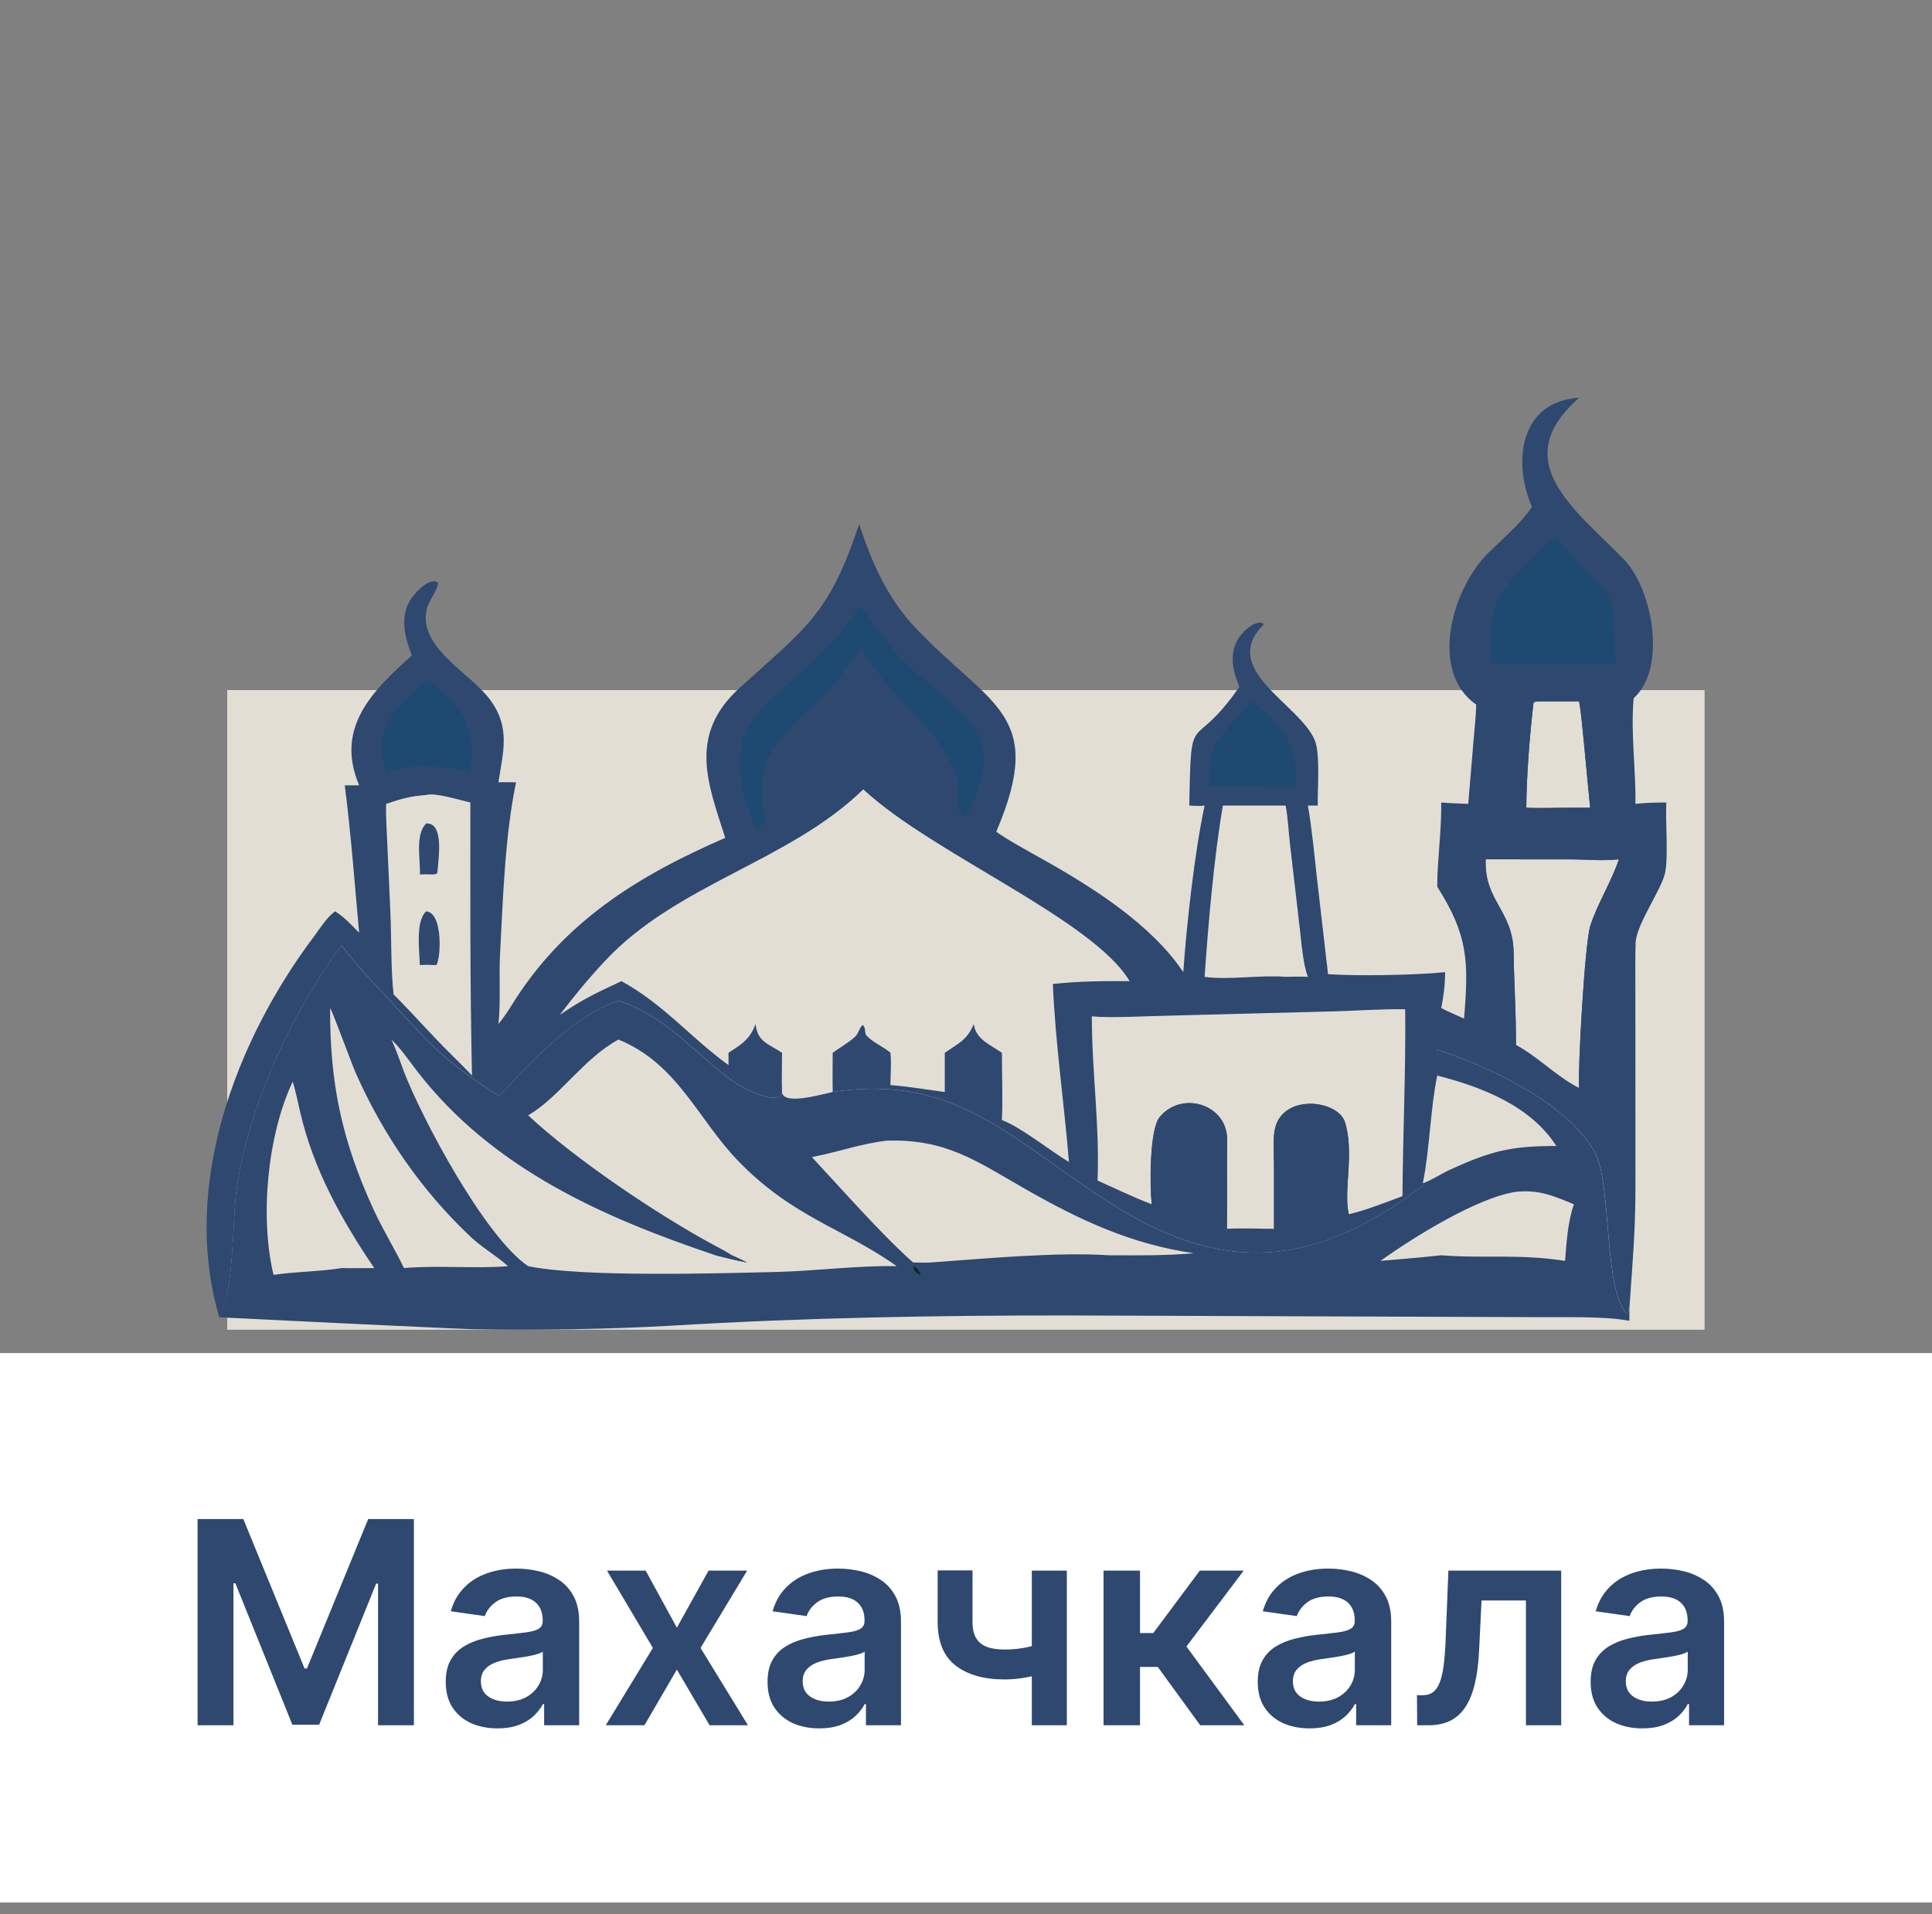
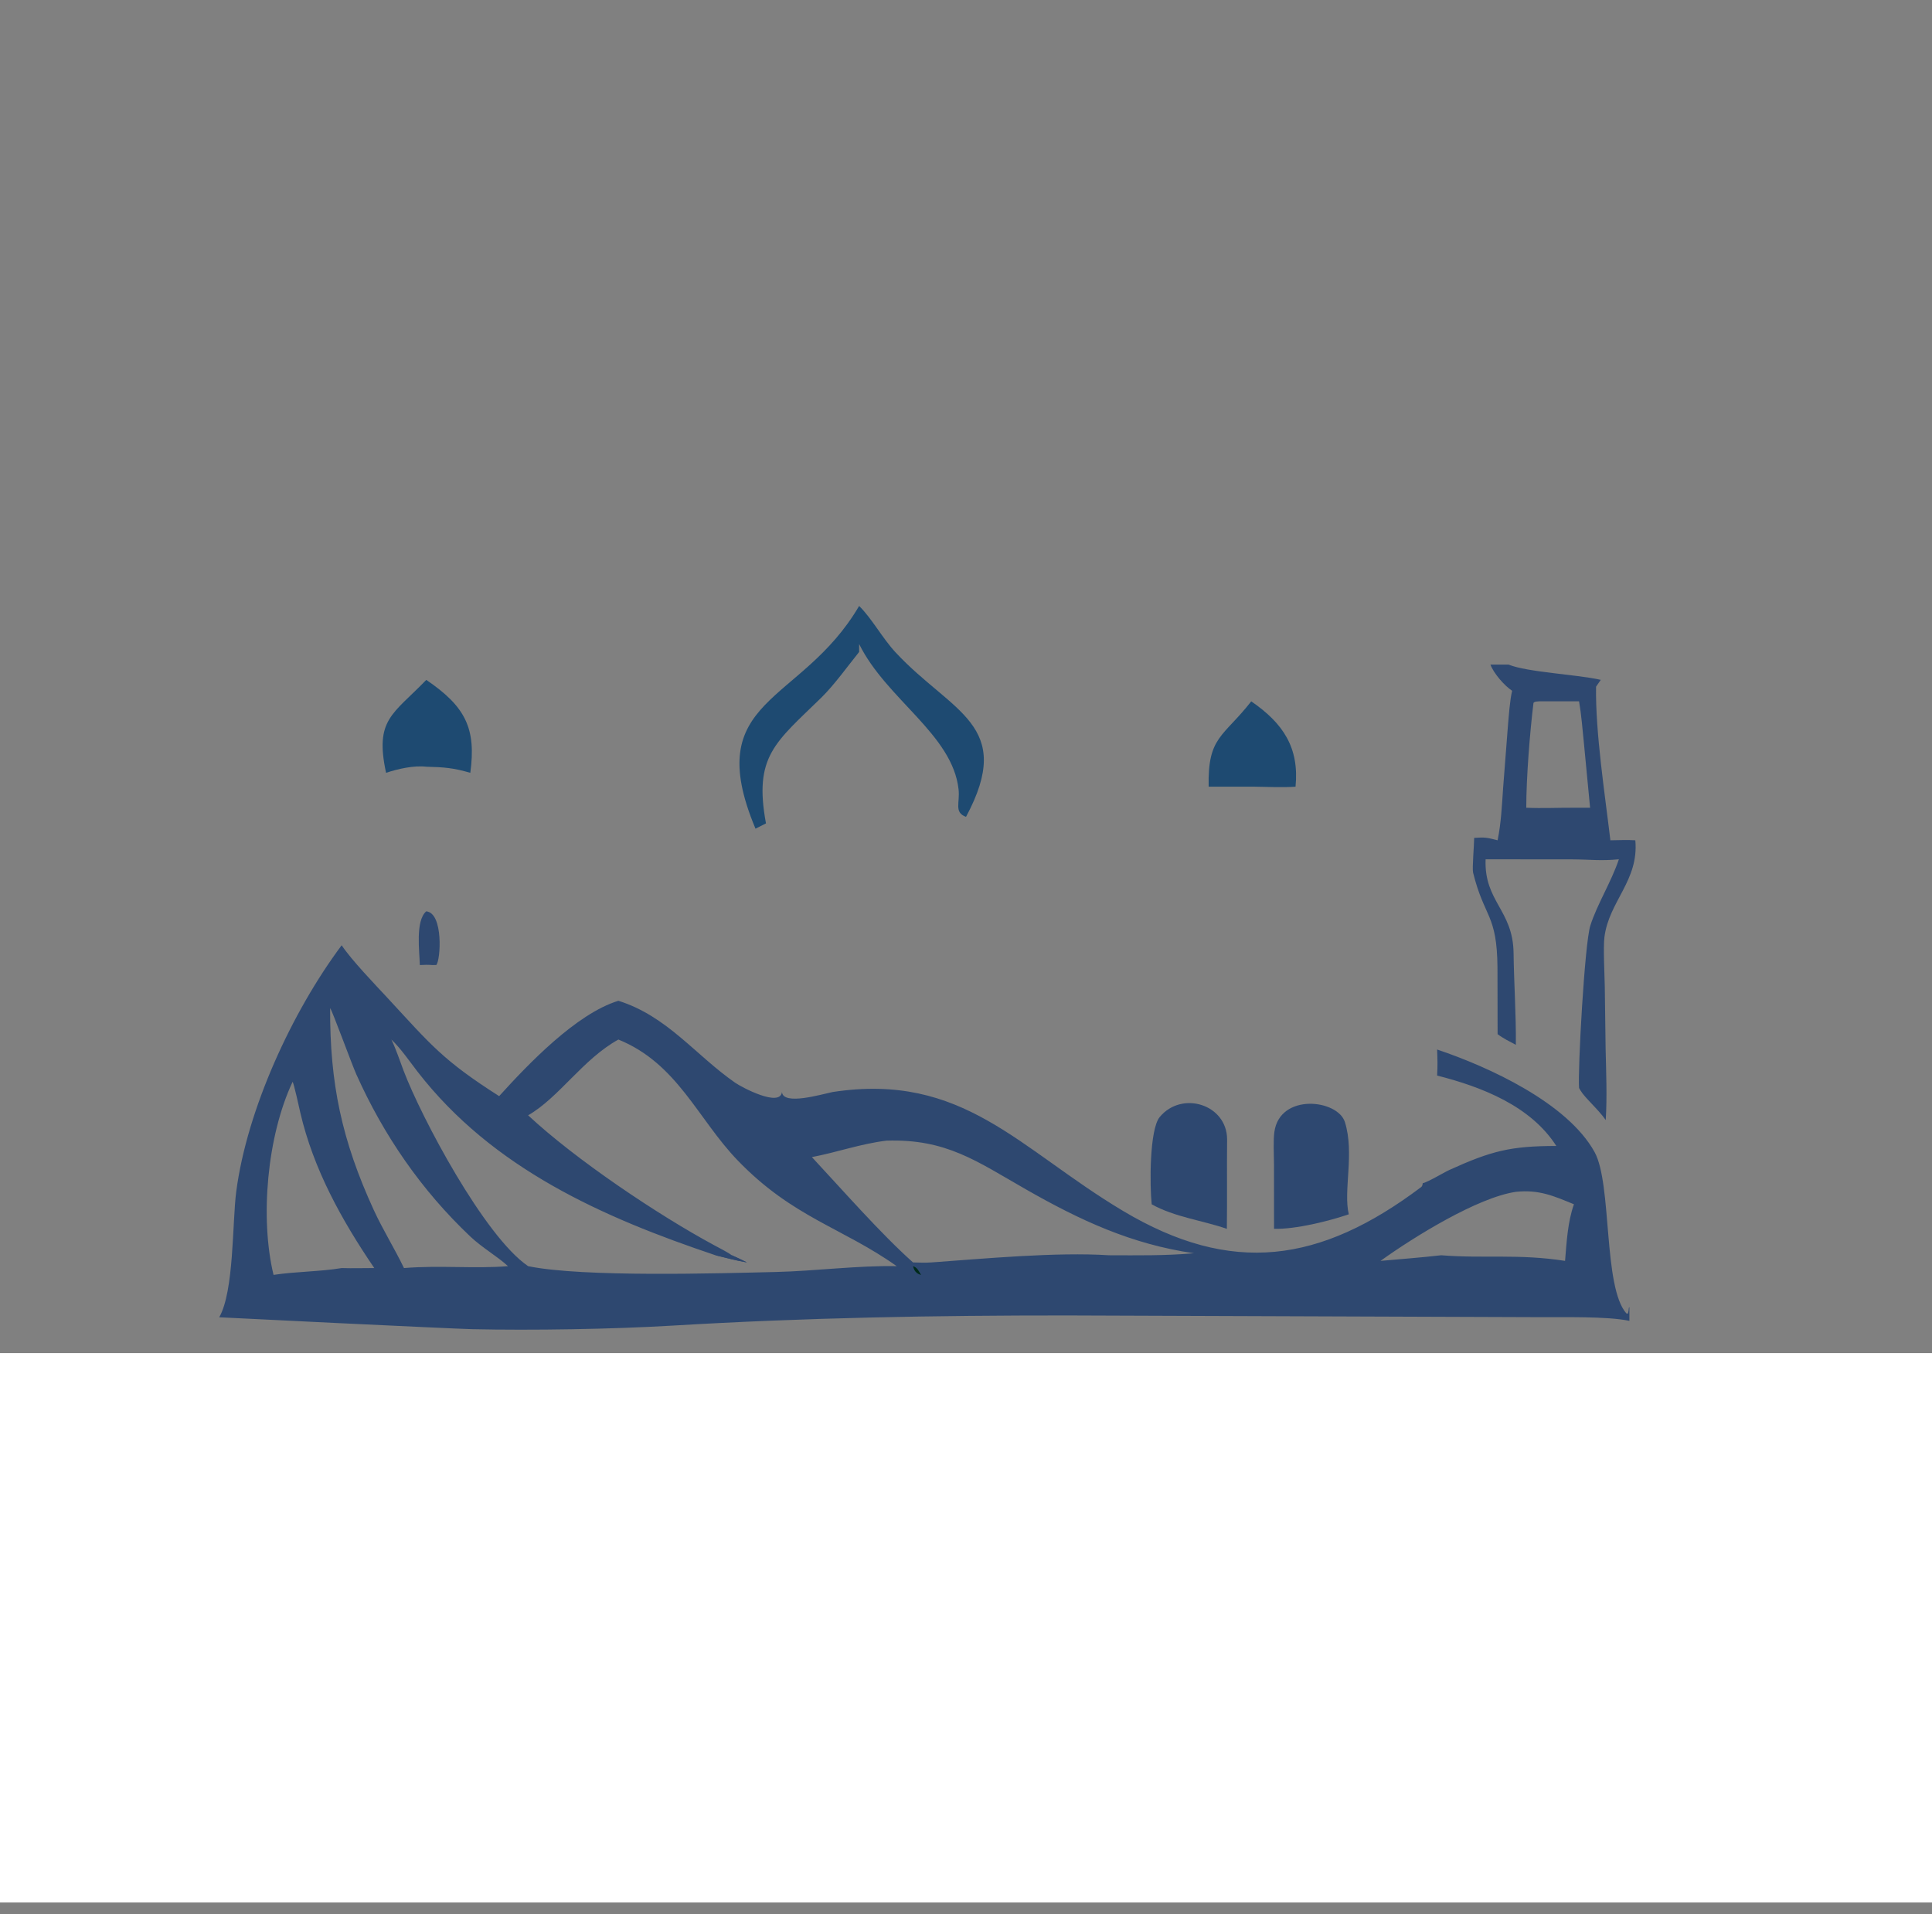
<svg xmlns="http://www.w3.org/2000/svg" width="109" height="108" viewBox="0 0 109 108" fill="none">
  <rect x="0" y="0" width="109" height="108" fill="#808080" stroke="none" />
  <rect width="109" height="31" transform="translate(0 76.348)" fill="white" />
-   <path d="M11.148 85.711H13.727L17.182 94.143H17.318L20.773 85.711H23.352V97.348H21.329V89.353H21.222L18.006 97.314H16.494L13.278 89.336H13.171V97.348H11.148V85.711ZM28.068 97.524C27.515 97.524 27.017 97.425 26.574 97.228C26.134 97.028 25.786 96.732 25.528 96.342C25.275 95.952 25.148 95.471 25.148 94.899C25.148 94.406 25.239 93.999 25.421 93.677C25.602 93.355 25.85 93.098 26.165 92.904C26.479 92.711 26.833 92.566 27.227 92.467C27.625 92.365 28.036 92.291 28.46 92.245C28.972 92.192 29.386 92.145 29.704 92.103C30.023 92.058 30.254 91.99 30.398 91.899C30.546 91.804 30.619 91.658 30.619 91.461V91.427C30.619 90.999 30.492 90.668 30.239 90.433C29.985 90.198 29.619 90.081 29.142 90.081C28.638 90.081 28.239 90.191 27.943 90.41C27.651 90.63 27.454 90.889 27.352 91.189L25.432 90.916C25.583 90.385 25.833 89.942 26.182 89.586C26.53 89.226 26.956 88.957 27.46 88.779C27.964 88.598 28.521 88.507 29.131 88.507C29.551 88.507 29.97 88.556 30.386 88.654C30.803 88.753 31.184 88.916 31.528 89.143C31.873 89.367 32.15 89.671 32.358 90.058C32.57 90.444 32.676 90.927 32.676 91.507V97.348H30.699V96.149H30.631C30.506 96.391 30.329 96.618 30.102 96.831C29.879 97.039 29.597 97.207 29.256 97.336C28.919 97.461 28.523 97.524 28.068 97.524ZM28.602 96.012C29.015 96.012 29.373 95.931 29.676 95.768C29.979 95.601 30.212 95.382 30.375 95.109C30.542 94.836 30.625 94.539 30.625 94.217V93.189C30.561 93.242 30.451 93.291 30.296 93.336C30.144 93.382 29.974 93.421 29.784 93.456C29.595 93.49 29.407 93.52 29.222 93.546C29.036 93.573 28.875 93.596 28.739 93.615C28.432 93.656 28.157 93.725 27.915 93.819C27.672 93.914 27.481 94.046 27.341 94.217C27.201 94.384 27.131 94.6 27.131 94.865C27.131 95.243 27.269 95.529 27.546 95.723C27.822 95.916 28.174 96.012 28.602 96.012ZM36.426 88.62L38.188 91.842L39.977 88.62H42.153L39.523 92.984L42.199 97.348H40.034L38.188 94.206L36.358 97.348H34.176L36.835 92.984L34.244 88.62H36.426ZM46.224 97.524C45.671 97.524 45.173 97.425 44.73 97.228C44.291 97.028 43.942 96.732 43.685 96.342C43.431 95.952 43.304 95.471 43.304 94.899C43.304 94.406 43.395 93.999 43.577 93.677C43.758 93.355 44.007 93.098 44.321 92.904C44.635 92.711 44.99 92.566 45.383 92.467C45.781 92.365 46.192 92.291 46.617 92.245C47.128 92.192 47.543 92.145 47.861 92.103C48.179 92.058 48.41 91.99 48.554 91.899C48.702 91.804 48.776 91.658 48.776 91.461V91.427C48.776 90.999 48.649 90.668 48.395 90.433C48.141 90.198 47.776 90.081 47.298 90.081C46.794 90.081 46.395 90.191 46.099 90.41C45.808 90.63 45.611 90.889 45.508 91.189L43.588 90.916C43.74 90.385 43.99 89.942 44.338 89.586C44.687 89.226 45.113 88.957 45.617 88.779C46.12 88.598 46.677 88.507 47.287 88.507C47.707 88.507 48.126 88.556 48.543 88.654C48.959 88.753 49.34 88.916 49.685 89.143C50.029 89.367 50.306 89.671 50.514 90.058C50.726 90.444 50.832 90.927 50.832 91.507V97.348H48.855V96.149H48.787C48.662 96.391 48.486 96.618 48.258 96.831C48.035 97.039 47.753 97.207 47.412 97.336C47.075 97.461 46.679 97.524 46.224 97.524ZM46.758 96.012C47.171 96.012 47.529 95.931 47.832 95.768C48.135 95.601 48.368 95.382 48.531 95.109C48.698 94.836 48.781 94.539 48.781 94.217V93.189C48.717 93.242 48.607 93.291 48.452 93.336C48.3 93.382 48.13 93.421 47.94 93.456C47.751 93.49 47.563 93.52 47.378 93.546C47.192 93.573 47.031 93.596 46.895 93.615C46.588 93.656 46.313 93.725 46.071 93.819C45.829 93.914 45.637 94.046 45.497 94.217C45.357 94.384 45.287 94.6 45.287 94.865C45.287 95.243 45.425 95.529 45.702 95.723C45.978 95.916 46.331 96.012 46.758 96.012ZM60.19 88.62V97.348H58.213V88.62H60.19ZM59.264 92.564V94.245C59.041 94.344 58.787 94.433 58.503 94.512C58.222 94.588 57.925 94.649 57.611 94.694C57.3 94.74 56.99 94.762 56.679 94.762C55.512 94.762 54.59 94.501 53.912 93.978C53.238 93.452 52.901 92.632 52.901 91.518V88.609H54.867V91.518C54.867 91.893 54.933 92.194 55.065 92.421C55.198 92.649 55.399 92.816 55.668 92.921C55.937 93.024 56.274 93.075 56.679 93.075C57.133 93.075 57.565 93.029 57.974 92.939C58.383 92.848 58.813 92.723 59.264 92.564ZM62.26 97.348V88.62H64.317V92.143H65.067L67.692 88.62H70.169L66.936 92.904L70.203 97.348H67.715L65.322 94.058H64.317V97.348H62.26ZM73.881 97.524C73.328 97.524 72.829 97.425 72.386 97.228C71.947 97.028 71.599 96.732 71.341 96.342C71.087 95.952 70.96 95.471 70.96 94.899C70.96 94.406 71.051 93.999 71.233 93.677C71.415 93.355 71.663 93.098 71.977 92.904C72.292 92.711 72.646 92.566 73.04 92.467C73.438 92.365 73.849 92.291 74.273 92.245C74.784 92.192 75.199 92.145 75.517 92.103C75.835 92.058 76.066 91.99 76.21 91.899C76.358 91.804 76.432 91.658 76.432 91.461V91.427C76.432 90.999 76.305 90.668 76.051 90.433C75.797 90.198 75.432 90.081 74.954 90.081C74.451 90.081 74.051 90.191 73.756 90.41C73.464 90.63 73.267 90.889 73.165 91.189L71.244 90.916C71.396 90.385 71.646 89.942 71.994 89.586C72.343 89.226 72.769 88.957 73.273 88.779C73.776 88.598 74.333 88.507 74.943 88.507C75.364 88.507 75.782 88.556 76.199 88.654C76.615 88.753 76.996 88.916 77.341 89.143C77.686 89.367 77.962 89.671 78.171 90.058C78.383 90.444 78.489 90.927 78.489 91.507V97.348H76.511V96.149H76.443C76.318 96.391 76.142 96.618 75.915 96.831C75.691 97.039 75.409 97.207 75.068 97.336C74.731 97.461 74.335 97.524 73.881 97.524ZM74.415 96.012C74.828 96.012 75.186 95.931 75.489 95.768C75.792 95.601 76.025 95.382 76.188 95.109C76.354 94.836 76.438 94.539 76.438 94.217V93.189C76.373 93.242 76.263 93.291 76.108 93.336C75.956 93.382 75.786 93.421 75.597 93.456C75.407 93.49 75.22 93.52 75.034 93.546C74.849 93.573 74.688 93.596 74.551 93.615C74.244 93.656 73.97 93.725 73.727 93.819C73.485 93.914 73.294 94.046 73.153 94.217C73.013 94.384 72.943 94.6 72.943 94.865C72.943 95.243 73.081 95.529 73.358 95.723C73.635 95.916 73.987 96.012 74.415 96.012ZM79.954 97.348L79.943 95.654H80.244C80.472 95.654 80.663 95.603 80.818 95.501C80.974 95.399 81.102 95.228 81.204 94.99C81.307 94.747 81.386 94.421 81.443 94.012C81.5 93.603 81.54 93.094 81.562 92.484L81.716 88.62H88.079V97.348H86.091V90.308H83.585L83.449 93.12C83.415 93.848 83.333 94.478 83.204 95.012C83.079 95.543 82.901 95.98 82.671 96.325C82.443 96.67 82.157 96.927 81.812 97.098C81.468 97.264 81.061 97.348 80.591 97.348H79.954ZM92.662 97.524C92.109 97.524 91.611 97.425 91.168 97.228C90.728 97.028 90.38 96.732 90.122 96.342C89.868 95.952 89.742 95.471 89.742 94.899C89.742 94.406 89.832 93.999 90.014 93.677C90.196 93.355 90.444 93.098 90.758 92.904C91.073 92.711 91.427 92.566 91.821 92.467C92.219 92.365 92.63 92.291 93.054 92.245C93.565 92.192 93.98 92.145 94.298 92.103C94.617 92.058 94.847 91.99 94.992 91.899C95.139 91.804 95.213 91.658 95.213 91.461V91.427C95.213 90.999 95.086 90.668 94.832 90.433C94.579 90.198 94.213 90.081 93.736 90.081C93.232 90.081 92.832 90.191 92.537 90.41C92.245 90.63 92.048 90.889 91.946 91.189L90.026 90.916C90.177 90.385 90.427 89.942 90.776 89.586C91.124 89.226 91.55 88.957 92.054 88.779C92.558 88.598 93.115 88.507 93.724 88.507C94.145 88.507 94.563 88.556 94.98 88.654C95.397 88.753 95.778 88.916 96.122 89.143C96.467 89.367 96.743 89.671 96.952 90.058C97.164 90.444 97.27 90.927 97.27 91.507V97.348H95.293V96.149H95.224C95.099 96.391 94.923 96.618 94.696 96.831C94.472 97.039 94.19 97.207 93.849 97.336C93.512 97.461 93.117 97.524 92.662 97.524ZM93.196 96.012C93.609 96.012 93.967 95.931 94.27 95.768C94.573 95.601 94.806 95.382 94.969 95.109C95.135 94.836 95.219 94.539 95.219 94.217V93.189C95.154 93.242 95.044 93.291 94.889 93.336C94.738 93.382 94.567 93.421 94.378 93.456C94.188 93.49 94.001 93.52 93.815 93.546C93.63 93.573 93.469 93.596 93.332 93.615C93.026 93.656 92.751 93.725 92.508 93.819C92.266 93.914 92.075 94.046 91.935 94.217C91.794 94.384 91.724 94.6 91.724 94.865C91.724 95.243 91.863 95.529 92.139 95.723C92.416 95.916 92.768 96.012 93.196 96.012Z" fill="#2E4870" />
-   <rect x="12.82" y="38.938" width="83.352" height="36.09" fill="#E3DED4" />
-   <path d="M86.431 28.588C85.325 26.092 85.746 22.635 89.094 22.445C84.99 26.026 88.874 28.744 91.607 31.551C93.243 33.232 94.054 37.699 92.169 39.397C91.991 41.355 92.298 43.392 92.268 45.359C92.858 45.292 93.421 45.285 94.013 45.28C93.952 46.328 94.131 48.324 93.946 49.23C93.749 50.195 92.318 52.145 92.28 53.199C92.254 53.921 92.264 54.755 92.264 55.479L92.269 66.974C92.269 69.461 92.098 71.346 91.932 73.749V74.529C90.684 74.261 88.171 74.33 86.86 74.321L60.23 74.223C52.748 74.22 45.43 74.349 37.954 74.796C34.543 75.001 29.986 75.073 26.647 74.998C25.505 74.972 12.382 74.335 12.372 74.327C10.194 66.941 13.273 58.734 17.756 52.783C18.13 52.286 18.388 51.824 18.901 51.421C19.41 51.727 19.843 52.207 20.263 52.628C20.007 49.847 19.806 47.096 19.452 44.313H20.263C18.887 41.067 21.003 38.986 23.238 36.98C22.822 35.932 22.517 34.696 23.253 33.703C23.502 33.366 24.258 32.548 24.709 32.874C24.755 33.259 24.146 33.866 24.043 34.528C23.718 36.621 26.577 38.008 27.664 39.501C28.814 41.081 28.38 42.425 28.12 44.142C28.447 44.129 28.787 44.139 29.116 44.142C28.485 47.12 28.37 50.846 28.21 53.872C28.145 55.114 28.257 56.576 28.12 57.782C28.411 57.43 28.654 57.063 28.895 56.675C31.798 52.003 35.989 49.416 40.918 47.276C39.957 44.262 38.787 41.487 41.719 38.823C45.573 35.323 46.752 34.684 48.476 29.572C49.172 31.733 50.072 33.762 51.667 35.444C55.87 39.874 59.061 40.251 56.207 46.929C56.609 47.254 58.252 48.163 58.785 48.461C61.562 50.014 64.964 52.148 66.758 54.855C66.956 52.085 67.392 48.123 67.962 45.455C67.668 45.489 67.394 45.468 67.098 45.455C67.199 39.678 67.213 42.681 69.927 38.747C69.395 37.538 69.268 36.233 70.561 35.323C70.721 35.211 71.161 35.011 71.298 35.235C68.726 37.778 73.336 39.714 74.179 41.774C74.498 42.554 74.322 44.509 74.346 45.455H73.79C74.007 46.683 74.166 48.337 74.305 49.597L74.926 54.968C76.564 55.077 79.795 55.029 81.531 54.855C81.525 55.583 81.451 56.163 81.313 56.881C81.669 57.071 82.22 57.301 82.6 57.474C82.867 54.227 82.827 52.773 81.085 50.033C81.093 48.486 81.329 46.904 81.313 45.28C81.799 45.324 82.343 45.337 82.835 45.359L83.124 41.912C83.181 41.218 83.269 40.445 83.286 39.758C80.573 37.859 81.943 33.143 84.027 31.138C84.728 30.463 85.891 29.434 86.39 28.653L86.431 28.588ZM46.98 59.404C47.412 59.09 47.862 58.848 48.245 58.495C48.432 58.323 48.523 57.908 48.683 57.836C48.877 58.033 48.741 58.276 48.907 58.455C49.242 58.815 49.89 59.088 50.238 59.404C50.301 60.067 50.236 60.581 50.238 61.223C51.395 61.322 52.184 61.47 53.303 61.616V59.404C54.074 58.871 54.572 58.681 54.937 57.782C55.065 58.659 55.852 58.932 56.525 59.404C56.527 60.566 56.578 62.068 56.525 63.198C57.62 63.608 59.219 64.919 60.31 65.566C60.033 62.222 59.544 58.871 59.4 55.521C60.92 55.359 62.219 55.353 63.735 55.362C61.625 51.847 52.607 48.171 48.705 44.539C44.533 48.607 38.215 49.865 34.158 54.194C33.204 55.211 32.418 56.165 31.578 57.271C32.883 56.369 33.646 56.025 35.063 55.362C37.481 56.69 38.97 58.562 41.099 60.096C41.101 59.869 41.106 59.629 41.099 59.404C41.761 58.973 42.245 58.695 42.557 57.952L42.629 57.782C42.728 58.792 43.358 58.891 44.122 59.404C44.12 60.084 44.093 60.951 44.122 61.616C44.012 62.498 41.852 61.349 41.486 61.095C39.233 59.531 37.654 57.337 34.894 56.468C32.521 57.193 29.799 60.047 28.165 61.848C24.991 59.826 24.311 58.948 21.894 56.337C21.196 55.581 19.835 54.172 19.281 53.335C16.477 57.09 13.942 62.602 13.334 67.228C13.106 68.963 13.217 72.865 12.372 74.327C12.382 74.335 25.505 74.972 26.647 74.998C29.986 75.073 34.543 75.001 37.954 74.796C45.43 74.349 52.748 74.22 60.23 74.223L86.86 74.321C88.171 74.33 90.684 74.261 91.932 74.529V73.749L91.901 73.793C91.89 73.939 91.889 73.973 91.851 74.119L91.766 74.111C90.441 72.63 90.962 66.8 89.968 65.004C88.436 62.232 84.009 60.2 81.085 59.218C81.106 59.791 81.117 60.102 81.085 60.688C80.695 62.579 80.658 64.895 80.273 66.759C80.265 66.825 80.252 66.929 80.192 66.974C74.483 71.273 69.481 71.978 63.361 68.323C57.481 64.812 54.338 60.492 46.98 61.616C46.965 60.881 46.975 60.139 46.98 59.404ZM25.59 59.63C25.939 59.978 26.296 60.326 26.629 60.688C26.512 55.521 26.537 50.447 26.537 45.28C26.008 45.165 24.532 44.701 24.053 44.856C23.098 44.932 22.706 45.054 21.784 45.359C21.761 46.086 21.819 46.854 21.85 47.585L22.028 51.542C22.08 52.773 22.056 54.969 22.21 56.111C23.359 57.263 24.432 58.501 25.59 59.63ZM91.34 48.486C90.31 48.587 89.728 48.497 88.722 48.49L83.82 48.486C83.73 50.865 85.367 51.351 85.399 53.77C85.421 55.501 85.544 57.224 85.528 58.957C86.818 59.667 87.819 60.737 89.058 61.373L89.094 61.391C89.013 60.428 89.407 53.245 89.728 52.232C90.109 51.026 90.915 49.758 91.34 48.486ZM67.962 55.118C69.267 55.312 71.148 54.998 72.532 55.118C72.977 55.106 73.346 55.1 73.79 55.118C73.532 54.497 73.428 53.227 73.347 52.523L72.778 47.621C72.705 46.996 72.65 46.007 72.532 45.455H68.992C68.485 48.405 68.167 52.154 67.962 55.118ZM61.92 66.61C62.977 67.087 63.883 67.527 64.979 67.951C64.866 66.906 64.847 63.726 65.433 63.023C66.683 61.521 69.215 62.313 69.233 64.273C69.216 65.952 69.241 67.65 69.219 69.336C70.01 69.29 71.061 69.334 71.879 69.336L71.877 65.691C71.876 65.142 71.828 64.371 71.898 63.868C72.207 61.664 75.474 62.027 75.879 63.316C76.428 65.066 75.778 67.192 76.097 68.517C77.124 68.264 78.136 67.864 79.125 67.492C79.148 63.984 79.315 60.425 79.279 56.949C78.088 56.921 76.546 57.03 75.323 57.064L65.807 57.312C64.685 57.332 62.616 57.453 61.6 57.347C61.593 60.427 62.052 63.533 61.92 66.61ZM88.803 45.577H89.715L89.364 41.894C89.288 41.148 89.221 40.305 89.094 39.573H86.856C86.681 39.592 86.613 39.565 86.521 39.66C86.312 41.386 86.116 43.883 86.115 45.577C87.049 45.617 87.883 45.572 88.803 45.577Z" fill="#2E4870" />
  <path d="M19.276 53.336C19.83 54.173 21.191 55.582 21.89 56.337C24.306 58.949 24.987 59.827 28.161 61.849C29.794 60.047 32.516 57.194 34.889 56.469C37.649 57.338 39.228 59.531 41.481 61.096C41.847 61.35 44.008 62.498 44.117 61.617C44.184 62.395 46.364 61.742 46.975 61.617C54.333 60.493 57.476 64.812 63.356 68.324C69.476 71.978 74.479 71.274 80.187 66.975C80.247 66.929 80.26 66.826 80.268 66.76C80.529 66.72 81.46 66.156 81.773 66.014C84.147 64.936 85.231 64.663 87.805 64.661C86.364 62.409 83.617 61.331 81.08 60.688C81.112 60.103 81.101 59.791 81.08 59.219C84.004 60.2 88.431 62.233 89.963 65.004C90.957 66.801 90.436 72.63 91.761 74.112L91.847 74.119C91.884 73.974 91.885 73.939 91.897 73.794L91.927 73.75V74.53C90.679 74.262 88.166 74.331 86.855 74.321L60.225 74.224C52.743 74.221 45.425 74.349 37.949 74.797C34.538 75.001 29.981 75.073 26.642 74.999C25.5 74.973 12.377 74.335 12.367 74.327C13.212 72.866 13.101 68.964 13.329 67.229C13.937 62.603 16.472 57.091 19.276 53.336ZM41.286 70.828C41.586 70.962 41.85 71.082 42.141 71.232C41.573 71.138 40.932 70.966 40.366 70.828C33.976 68.683 27.786 65.922 23.565 60.479C23.126 59.911 22.593 59.133 22.081 58.656C22.358 59.236 22.542 59.812 22.768 60.408C23.767 63.047 27.331 69.769 29.796 71.443C32.88 72.08 40.578 71.847 43.777 71.771C45.995 71.719 48.387 71.399 50.591 71.443C47.523 69.268 44.729 68.7 41.622 65.479C39.362 63.136 38.222 60.009 34.889 58.656C32.882 59.763 31.541 61.929 29.796 62.931C32.474 65.432 37.124 68.55 40.266 70.247C40.538 70.393 41.053 70.654 41.286 70.828ZM45.805 65.289C47.495 67.102 49.7 69.622 51.511 71.232C51.845 71.243 52.205 71.256 52.537 71.233C55.543 71.017 59.606 70.637 62.57 70.828C64.262 70.831 65.665 70.858 67.362 70.715C63.826 70.202 60.946 68.859 57.886 67.112C55.092 65.517 53.39 64.254 50.011 64.361C48.552 64.539 47.229 65.018 45.805 65.289ZM85.523 67.249C83.368 67.566 79.791 69.777 77.886 71.145C79.022 71.046 80.176 70.956 81.308 70.828C83.703 71.021 85.683 70.737 88.298 71.145C88.387 70.085 88.443 68.955 88.799 67.951C87.637 67.473 86.831 67.115 85.523 67.249ZM16.507 61.043C15.068 64.101 14.659 68.74 15.433 71.935C16.681 71.745 18.093 71.75 19.276 71.55C19.926 71.57 20.48 71.548 21.116 71.55C19.272 68.837 17.685 65.976 16.941 62.774C16.89 62.554 16.578 61.11 16.507 61.043ZM22.792 71.55C24.796 71.384 26.776 71.597 28.661 71.443C28.055 70.885 27.206 70.406 26.537 69.773C23.774 67.161 21.648 64.067 20.106 60.626C19.843 60.04 18.747 57.023 18.625 56.882C18.608 61.115 19.275 64.331 21.089 68.278C21.607 69.403 22.263 70.449 22.792 71.55Z" fill="#2E4870" />
  <path d="M40.367 70.828C40.819 70.618 41.159 71.101 41.287 70.828C41.586 70.961 41.851 71.082 42.142 71.232C41.574 71.138 40.933 70.965 40.367 70.828Z" fill="#2E4870" />
  <path d="M51.516 71.445C51.754 71.52 51.835 71.723 51.965 71.937C51.699 71.866 51.569 71.701 51.516 71.445Z" fill="#002B1A" />
  <path d="M84.088 37.5H85.111C86.193 37.937 88.977 38.053 90.312 38.361L90.047 38.746C90.004 41.303 90.548 44.822 90.855 47.413C91.283 47.407 91.844 47.383 92.262 47.413C92.47 49.69 90.771 50.852 90.518 52.885C90.446 53.462 90.528 55.029 90.539 55.654L90.586 59.185C90.616 60.503 90.674 61.888 90.593 63.198C90.156 62.577 89.427 61.961 89.169 61.53L89.141 61.483C89.123 61.452 89.106 61.421 89.088 61.39C89.007 60.428 89.401 53.245 89.722 52.232C90.104 51.026 90.91 49.758 91.334 48.486C90.304 48.587 89.722 48.496 88.717 48.49L83.815 48.486C83.724 50.865 85.362 51.351 85.393 53.77C85.415 55.501 85.538 57.224 85.522 58.956C85.171 58.77 84.807 58.592 84.492 58.352L84.485 54.596C84.461 51.559 83.741 51.798 83.111 49.244C83.051 49.002 83.168 47.682 83.171 47.276C83.796 47.236 83.887 47.258 84.492 47.413C84.694 46.418 84.732 45.476 84.803 44.467L85.069 41.025C85.121 40.434 85.179 39.532 85.312 38.978C84.875 38.687 84.27 37.997 84.088 37.5ZM86.109 45.577C87.043 45.617 87.877 45.572 88.798 45.577H89.71L89.358 41.894C89.282 41.148 89.216 40.304 89.088 39.572H86.85C86.676 39.592 86.608 39.565 86.516 39.66C86.307 41.386 86.111 43.883 86.109 45.577Z" fill="#2E4870" />
  <path d="M24.047 51.422C25.027 51.512 24.861 54.193 24.614 54.449L24.402 54.453C24.12 54.432 23.963 54.439 23.686 54.453C23.668 53.684 23.427 51.959 24.047 51.422Z" fill="#2E4870" />
-   <path d="M24.053 46.461C25.082 46.429 24.727 48.493 24.676 49.251C24.584 49.351 24.584 49.319 24.408 49.342C24.136 49.326 23.959 49.331 23.692 49.342C23.726 48.527 23.402 47.073 24.053 46.461Z" fill="#2E4870" />
  <path d="M48.471 34.191C49.191 34.899 49.79 36.019 50.527 36.811C53.709 40.23 57.297 40.872 54.501 46.091C53.81 45.836 54.165 45.308 54.081 44.541C53.741 41.439 50.008 39.455 48.471 36.34V36.786C47.825 37.589 47.058 38.66 46.327 39.374C43.747 41.895 42.513 42.668 43.215 46.46L42.624 46.758C39.506 39.317 45.181 39.81 48.471 34.191Z" fill="#1E4A71" />
-   <path d="M84.094 37.5C84.087 33.584 84.172 33.876 87.043 30.921C87.262 30.694 87.562 30.425 87.811 30.234C90.827 34.325 91.036 31.928 91.144 37.5H85.117H84.094Z" fill="#1E4A71" />
  <path d="M71.879 69.336L71.876 65.691C71.875 65.142 71.827 64.372 71.898 63.868C72.206 61.664 75.474 62.027 75.878 63.316C76.428 65.066 75.778 67.192 76.096 68.517C74.956 68.905 73.092 69.368 71.879 69.336Z" fill="#2E4870" />
  <path d="M64.977 67.953C64.864 66.908 64.845 63.728 65.431 63.025C66.681 61.523 69.213 62.315 69.231 64.276C69.214 65.954 69.239 67.652 69.217 69.338C67.895 68.873 66.272 68.677 64.977 67.953Z" fill="#2E4870" />
  <path d="M24.05 38.363C26.265 39.869 26.873 41.099 26.534 43.606C25.571 43.326 25.043 43.286 24.05 43.262C23.339 43.18 22.451 43.384 21.781 43.606C21.131 40.587 22.16 40.321 24.05 38.363Z" fill="#1E4A71" />
  <path d="M70.593 39.574C72.399 40.813 73.308 42.195 73.092 44.389C72.403 44.439 71.512 44.401 70.806 44.389H68.19C68.131 41.554 69.003 41.604 70.593 39.574Z" fill="#1E4A71" />
</svg>